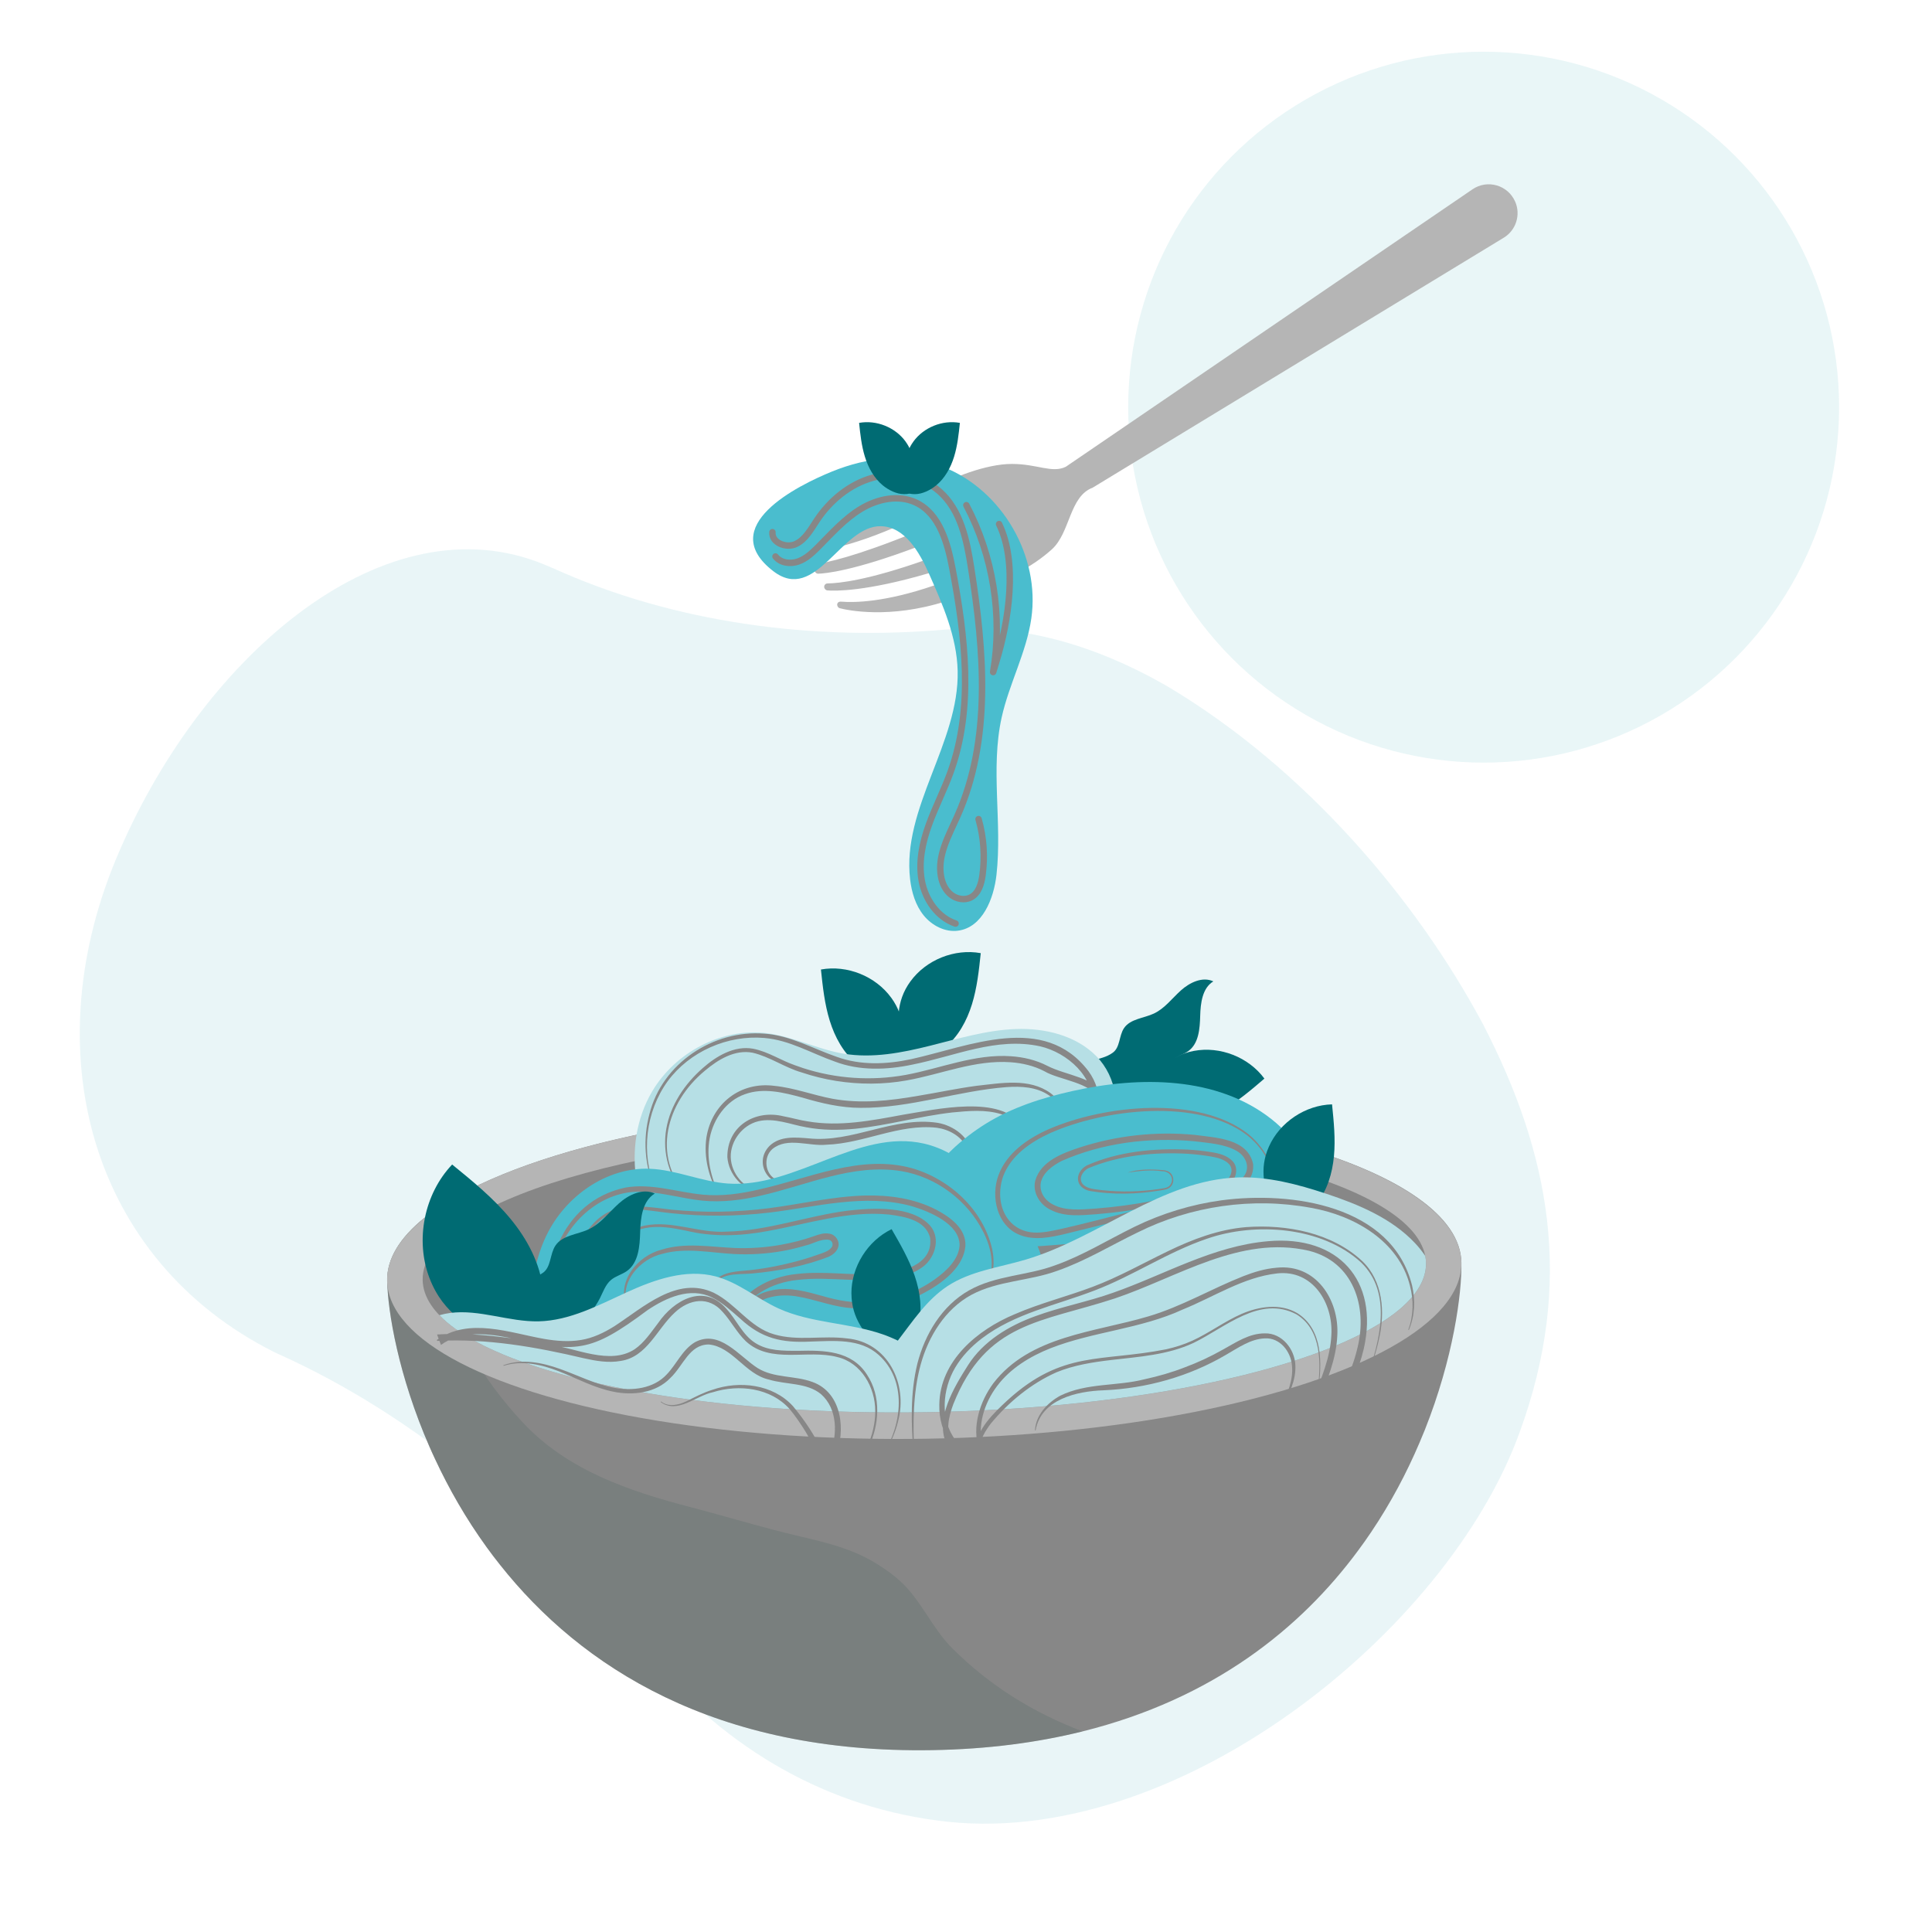
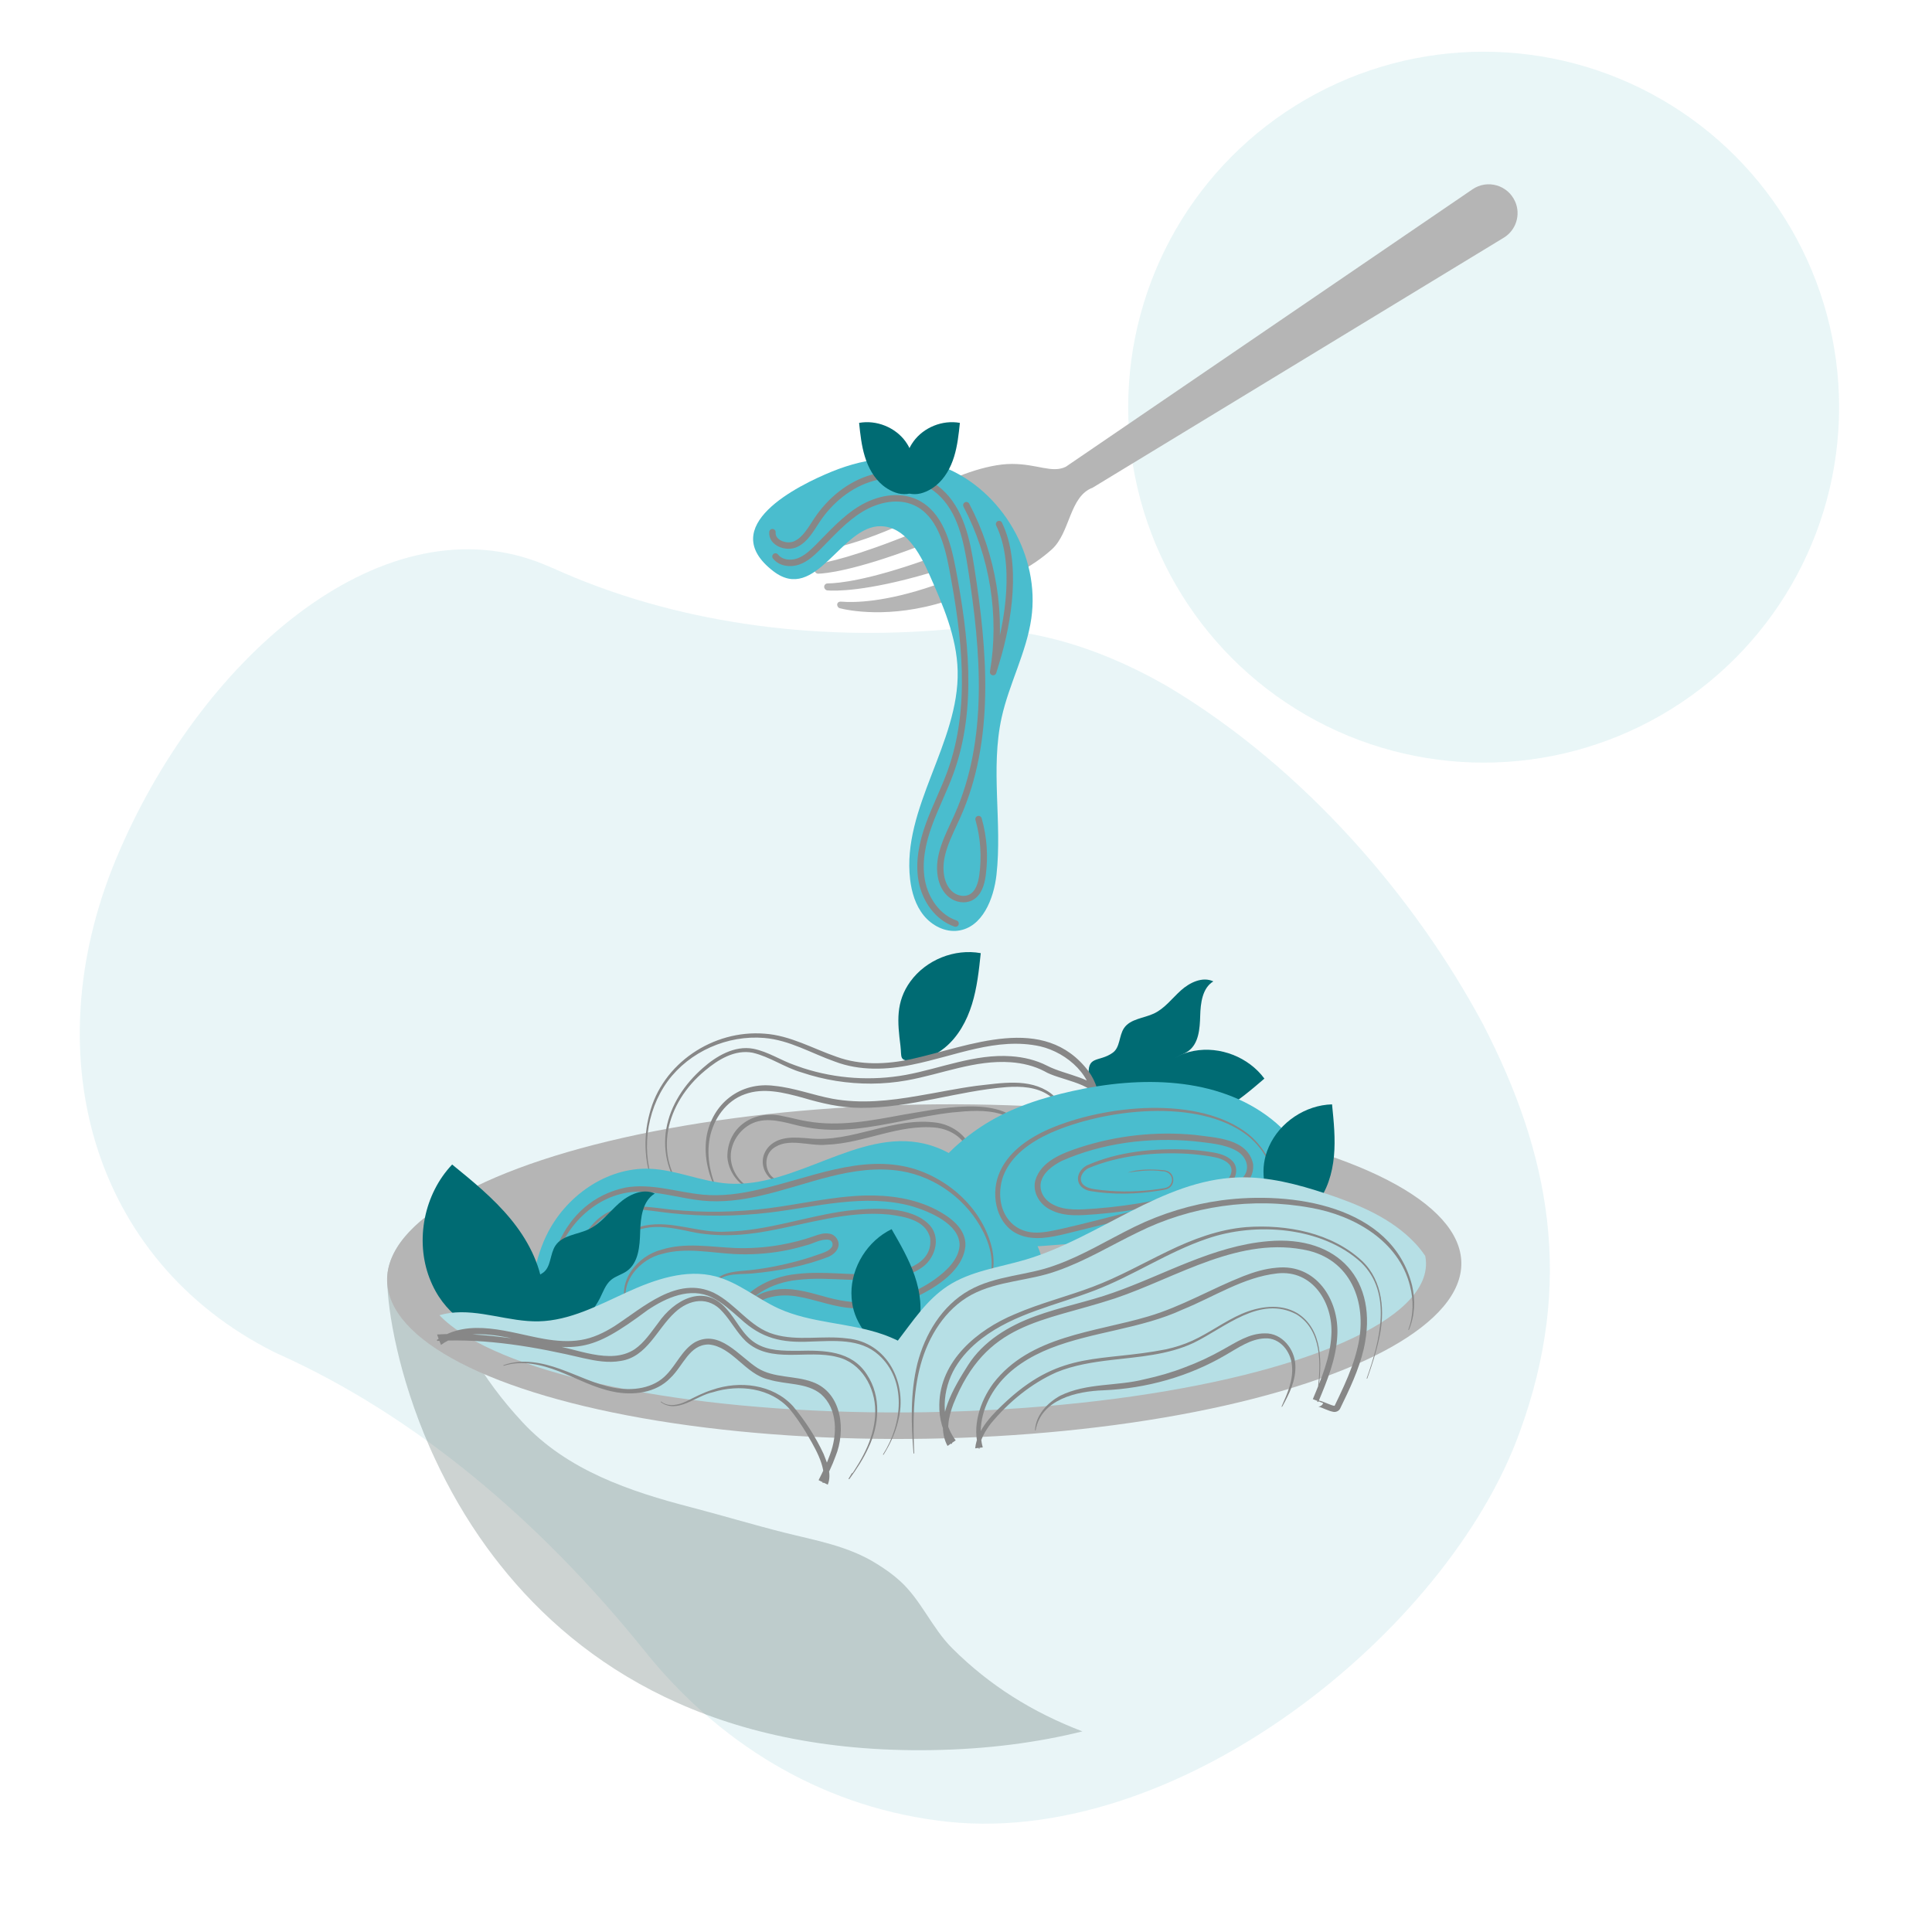
<svg xmlns="http://www.w3.org/2000/svg" viewBox="0 0 600 600">
  <defs>
    <style>      .cls-1 {        fill: #b5b5b5;      }      .cls-1, .cls-2, .cls-3, .cls-4, .cls-5, .cls-6, .cls-7, .cls-8 {        stroke-width: 0px;      }      .cls-2, .cls-9 {        fill: none;      }      .cls-9 {        stroke: #878787;        stroke-linecap: round;        stroke-linejoin: round;        stroke-width: 2px;      }      .cls-3, .cls-7 {        fill: #b6dfe5;      }      .cls-4 {        fill: #878787;      }      .cls-5 {        fill: #006b73;      }      .cls-10, .cls-6, .cls-7 {        opacity: .3;      }      .cls-11 {        isolation: isolate;      }      .cls-6 {        fill: #586d6a;        mix-blend-mode: multiply;      }      .cls-8 {        fill: #4abdce;      }    </style>
  </defs>
  <g class="cls-11">
    <g id="Livello_7" data-name="Livello 7">
      <g>
        <g class="cls-10">
          <path class="cls-3" d="M171.68,176.44c-.8-.36-1.6-.7-2.41-1.03-49.18-20.52-105.42,27.23-132.03,88.53-27.34,62.43-9,127.44,47.96,155.99.48.23.97.45,1.45.67,42.58,19.19,81.12,51.79,113.7,92.28,22.2,27.68,53.37,47.62,90.78,52.5,73.5,10.05,158.49-58.57,180.8-120.55,17.07-46.61,9.48-86.42-11.37-126.77-21.09-39.41-55.45-79.36-97.34-104.52-23.55-13.71-47.03-19.96-69.48-18.03-41.09,3.57-84.22-1.91-122.05-19.08Z" />
        </g>
        <circle class="cls-7" cx="460.76" cy="126.45" r="110.39" />
      </g>
      <path class="cls-1" d="M470.54,62.61c-2.24-5.14-8.61-6.98-13.24-3.82l-126.32,86.18s0,0,0,0c0,0,0,0,0,0-4.33,2.07-8.73-.88-16.73-.89s-18.77,4.29-24.88,7.8c-24.1,13.83-36,16.64-40.17,17.21-.78.11-1.17,1-.71,1.64l.38.53c.21.29.54.46.9.44,2.57-.14,13.64-1.2,31.47-9.42,8.39-3.87,11.84-6.49,13.05-4.68,1.2,1.82-3.9,5.18-10.01,7.68-18.54,7.56-27.51,9.45-31.02,9.91-.8.11-1.18,1.04-.69,1.68l.68.89c.2.27.52.42.85.41,2.13-.06,10.89-.83,30.89-8.38,5.81-2.19,12.33-6.79,14.02-4.47,1.69,2.32-4.69,6.13-11.59,8.57-17.89,6.32-26.84,7.26-30.42,7.3-.82,0-1.32.91-.88,1.6l.05.08c.18.28.47.46.8.49,2.24.18,11.77.44,31.66-5.4,7.23-2.13,13.78-6.73,15.27-4.81,1.5,1.92-6.66,6.22-13.96,8.72-15.02,5.15-24.47,5.32-28.7,4.98-.97-.08-1.53.62-1.1,1.49.14.28.39.48.69.56,2.26.58,15.31,3.43,32.93-2.17,18.88-6,27.03-10.87,32.85-16.07,5.82-5.2,5.43-16.52,12.77-19.22-.04-.04-.08-.08-.12-.13.04.04.08.08.12.12l127.62-77.6c3.82-2.32,5.34-7.11,3.55-11.22h0Z" />
      <path class="cls-8" d="M293.06,145.06c18.17,7.19,30.04,27.69,27.22,47.03-1.54,10.6-6.9,20.28-9.21,30.74-3.52,15.93.21,32.6-1.6,48.82-.84,7.54-4.4,16.38-11.93,17.38-4.02.54-8.1-1.57-10.66-4.72-2.56-3.15-3.77-7.21-4.24-11.24-2.58-22.18,15.29-42.4,14.77-64.72-.25-10.55-4.6-20.51-8.89-30.15-3.01-6.78-7.51-14.61-14.93-14.78-12.34-.29-20.22,24.11-33.41,13.98-18.12-13.91,7.57-26.64,18.23-30.97,11.14-4.52,23.2-5.89,34.62-1.37Z" />
      <path class="cls-9" d="M240.83,172.82c1.57,2.03,4.61,2.42,7.04,1.57s4.37-2.67,6.18-4.49c4.21-4.22,8.21-8.77,13.31-11.86s11.65-4.51,17.05-1.98c7.37,3.46,9.87,12.53,11.38,20.53,3.95,20.95,6.66,43.13-.58,63.18-2.01,5.56-4.74,10.84-6.75,16.4-2.01,5.56-3.27,11.57-2.19,17.39,1.08,5.81,4.89,11.37,10.49,13.26" />
      <path class="cls-9" d="M239.89,165.27c-.3,3.3,4.33,5.1,7.31,3.66s4.64-4.59,6.48-7.35c4.09-6.15,10.13-11.18,17.24-13.18,7.11-2,15.29-.66,20.84,4.21,6.6,5.8,8.5,15.17,9.85,23.85,4.02,25.79,6.35,53.23-4.31,77.05-2.67,5.98-6.23,12.19-5.07,18.63.39,2.19,1.39,4.34,3.12,5.72,1.74,1.38,4.29,1.85,6.24.79,2.34-1.28,3.18-4.2,3.54-6.84.8-5.81.38-11.79-1.23-17.43" />
      <path class="cls-9" d="M310.27,162.75c5.81,11.98,3.03,30.06-.87,42.79-.32,1.06-.65,2.12-.97,3.18,2.97-17.56,0-36.08-8.32-51.83" />
      <path class="cls-5" d="M370.76,326.37c8.13-1.54,17.01,1.94,21.91,8.6-4.08,3.5-8.2,7.03-12.88,9.68-4.68,2.65-10.03,4.39-15.39,4.02-3.41-.24-7.51-1.43-10.05-3.85-3.17-3.02-1.74-3.06.46-6.06,4.34-5.93,8.17-10.92,15.95-12.39Z" />
      <path class="cls-5" d="M282.74,304.79c4.86-6.7,13.7-10.26,21.84-8.78-.56,5.35-1.14,10.74-2.73,15.88s-4.28,10.07-8.44,13.48c-2.64,2.17-6.44,4.11-9.95,4.1-4.38-.02-3.36-1.03-3.82-4.73-.91-7.29-1.54-13.55,3.1-19.96Z" />
-       <path class="cls-5" d="M276.79,309.87c-4.86-6.7-13.7-10.26-21.84-8.78.56,5.35,1.14,10.74,2.73,15.88,1.59,5.14,4.28,10.07,8.44,13.48,2.64,2.17,6.44,4.11,9.95,4.1,4.38-.02,3.36-1.03,3.82-4.73.91-7.29,1.54-13.55-3.1-19.96Z" />
      <path class="cls-5" d="M345.6,326.91c2.29-1.66,1.89-5.23,3.45-7.58,1.95-2.94,6.12-3.07,9.31-4.57,3.35-1.57,5.63-4.71,8.38-7.18,2.75-2.47,6.73-4.38,10.07-2.8-3.42,2.07-3.97,6.73-4.08,10.72-.11,4-.45,8.61-3.7,10.93-1.38.98-3.13,1.4-4.43,2.49-1.56,1.31-2.23,3.36-3.15,5.18-2.52,5.01-12.81,17.26-18.81,11.93-2.69-2.4-4.08-7.95-4.45-11.34-.8-7.21,3.05-4.63,7.4-7.77Z" />
      <g>
-         <path class="cls-4" d="M453.86,392.08c.16,9.64-2.48,29.65-11.39,52.05-.53,1.31-1.07,2.63-1.64,3.94-3.89,9.14-8.84,18.6-15.08,27.85-1.27,1.89-2.59,3.76-3.98,5.62-17.85,24.15-45,46.08-85.61,56.17-13.9,3.45-29.38,5.52-46.6,5.81-67.55,1.14-109.18-25.91-134.23-57.5-1.45-1.81-2.84-3.64-4.17-5.48-6.54-9.03-11.8-18.31-16-27.32-.62-1.3-1.2-2.6-1.77-3.89-9.66-22.09-12.97-42-13.14-51.64-.11-6.77,3.95-13.31,11.43-19.37,24.19-19.58,84.15-34.14,154.5-35.33,92.12-1.55,167.19,20.43,167.67,49.08Z" />
        <path class="cls-6" d="M336.16,537.7c-13.9,3.45-29.38,5.52-46.6,5.81-67.55,1.14-109.18-25.91-134.23-57.5-1.45-1.81-2.84-3.64-4.17-5.48-6.54-9.03-11.8-18.31-16-27.32-.62-1.3-1.2-2.6-1.77-3.89-9.66-22.09-12.97-42-13.14-51.64-.11-6.77,3.95-13.31,11.43-19.37.99,5.83,2.36,11.59,4.12,17.26,5.62,17.96,13.63,32.31,26.51,46.15,13.89,14.93,33.2,21.42,52.41,26.41,9.63,2.5,19.19,5.4,28.82,7.82,9.92,2.5,19.79,4.11,28.75,9.71,2.62,1.63,4.84,3.18,7.15,5.26,6.64,5.99,9.97,14.67,16.28,20.96,11.65,11.62,24.94,19.86,40.28,25.76.05.02.1.04.15.05Z" />
        <ellipse class="cls-1" cx="287.06" cy="394.89" rx="166.83" ry="51.9" transform="translate(-6.61 4.89) rotate(-.96)" />
-         <path class="cls-4" d="M442.87,392.27c.08,4.92-2.74,9.71-8.02,14.2-.57.48-1.17.97-1.79,1.45-22.01,16.87-78.66,29.54-145.26,30.66-65.29,1.1-121.39-9.22-144.83-24.83-.54-.34-1.07-.71-1.58-1.08-6.46-4.66-10.04-9.77-10.13-15.16-.41-24.13,69.02-44.86,155.06-46.3,86.05-1.45,156.14,16.93,156.54,41.06Z" />
      </g>
      <g>
-         <path class="cls-3" d="M202.55,338.93c7.18-12.14,21.67-19.84,35.66-18.05,8.17,1.05,15.71,5.01,23.84,6.36,8.93,1.48,18.06-.29,26.84-2.49,8.78-2.2,17.55-4.85,26.59-5.18s18.63,1.99,24.99,8.42c6.37,6.43,8.34,17.57,2.75,24.69-4.4,5.62-11.96,7.48-18.93,9-13.8,3-27.59,6-41.39,9-21.94,4.77-44.13,9.6-66.68,9.81-3.65.03-11.42,1.27-14.34-1.11-2.64-2.14-3.63-9.23-4.16-12.37-1.62-9.55-.12-19.71,4.83-28.09Z" />
        <path class="cls-4" d="M213.18,371.03c-5.5-5.09-7.52-13.17-6.26-20.45,1.29-7.42,5.73-13.98,11.34-18.88,4.12-3.67,9.83-7.1,15.69-6,4.67.93,8.53,3.61,12.93,5.12,0,0,2.54.89,2.54.89,10.23,3.32,21.3,4.03,31.86,2.11,10.62-1.95,21.51-6.61,32.74-5.79,3.82.26,7.7,1.15,11.21,2.96,3,1.54,6.56,2.37,10.12,3.68,2.74,1.03,6.39,2.59,7.43,5.93.56,1.86.53,5.42-2.1,4.96-.86-.22-1.42-1.03-1.34-1.88.66-9.23-7.81-16.74-16.3-18.73-13.56-2.96-26.39,3.02-39.71,5.68-7.83,1.67-16.41,1.97-24.01-.93-7.41-2.61-14.09-6.69-21.96-7.35-11.4-.97-23.19,4.18-30.01,13.44-6.84,9.43-8.39,22.45-3.84,33.21.06.11-.14.2-.18.08-3.21-7.22-3.68-15.51-1.64-23.12,3.96-15.74,19.79-26.22,35.77-24.94,7.95.54,14.98,4.64,22.37,7.18,7.43,2.72,15.52,2.36,23.15.73,18.05-3.98,41.21-14.48,55.06,3.74,2.35,3.19,3.6,7.22,3.27,11.2l-.39-.06c.22-.86.24-1.77-.02-2.61-1.81-5-12.11-5.83-16.54-8.51-3.23-1.69-6.84-2.54-10.47-2.8-11.1-.8-21.53,3.72-32.3,5.64-7.23,1.3-14.68,1.31-21.93.16-3.62-.58-7.2-1.46-10.68-2.63-5.3-1.52-9.9-4.89-15.25-6.13-5.53-1.06-10.73,2.14-14.81,5.58-12.11,10.03-16.43,26.42-5.74,38.55h0Z" />
        <path class="cls-4" d="M223.26,371.18c-3.1-5.37-4.79-11.72-3.87-17.98,1.71-10.44,10.49-17.37,21.09-15.98,6.21.62,12.03,2.88,18.01,4,8.86,1.63,17.8.64,26.69-.91,5.99-.98,11.98-2.29,18.1-3.1,7.57-.81,16.31-2.54,22.98,2.27,3.69,2.74,6.15,8.93,3.02,12.75,2.23-4.15.28-9.41-3.51-12.05-3.82-2.63-8.66-2.88-13.16-2.57-15.25,1.18-29.96,6.55-45.35,6.44-6.16,0-12.18-1.43-18.05-3.17-5.78-1.57-12.08-3.19-17.9-1.05-5.8,2.02-9.75,7.68-10.89,13.57-1.16,6.01.31,12.27,3.01,17.69.07.11-.13.21-.18.09h0Z" />
        <path class="cls-4" d="M235.97,370.28c-5.36-.69-9.67-5.49-10.08-10.91-.11-9.55,8.48-14.9,17.43-12.7,2.61.48,5.04,1.22,7.44,1.57,9.84,1.73,19.84-.22,29.62-2.04,9.9-1.57,30.85-6.53,37.11,3.69,1.4,2.33,1.66,5.21.8,7.65-.02.06-.08.09-.13.07,1.15-5.48-1.9-10.03-7.28-11.61-4.88-1.5-10.1-1-15.1-.52-10.11,1.14-19.95,4.01-30.11,5.06-5.07.5-10.23.5-15.26-.45-2.53-.42-4.96-1.21-7.44-1.7-2.47-.51-5.04-.77-7.5-.17-4.9,1.2-8.64,6.07-8.53,11.13.12,5.06,4.08,9.76,9.06,10.74.13.02.08.23-.04.2h0Z" />
        <path class="cls-4" d="M246.83,366.47c-6.92,4.11-13.42-4.92-7.86-10.59,3.26-3.16,8.1-2.67,12.08-2.36,13.67,1.49,26.41-6.9,40.11-4.82,5.02.83,10.44,4.67,10.66,10.22.09,3.06-1.58,6.36-4.59,7.34-.12.04-.18-.14-.07-.19,3.6-1.58,4.8-6.46,3.01-9.81-1.74-3.48-5.49-5.51-9.25-6.03-11.69-1.29-22.63,4.88-34.23,5.27-5.49.58-12.15-2.49-16.83,1.35-2.94,2.56-2.29,7.99,1.37,9.56,1.72.8,3.83.82,5.5-.11.12-.07.2.11.1.17h0Z" />
      </g>
      <g>
        <path class="cls-8" d="M169.68,383.72c5.84-12.17,18.65-21.29,32.13-20.75,8.23.33,16.02,4.01,24.23,4.59,20.95,1.49,40.46-17.1,60.93-12.4,11.59,2.66,20.14,12.18,27.89,21.19,4.97,5.79,10.28,12.78,8.73,20.25-1.07,5.14-5.32,9.15-10.1,11.3s-10.1,2.75-15.31,3.32c-15.12,1.65-30.25,3.3-45.37,4.95-23.38,2.55-46.92,5.4-70.47,5.64-7.11.07-13.26-.24-15.81-7.82-3.11-9.27-.97-21.69,3.14-30.27Z" />
        <path class="cls-8" d="M306.03,349.05c8.22-5.12,17.59-8.11,27.04-10.22,21-4.69,44.9-4.59,61.8,8.73,4.02,3.17,7.58,7.12,9.4,11.9s1.67,10.49-1.21,14.71c-4.4,6.44-13.23,7.63-21.01,8.24-18.45,1.44-36.89,2.87-55.34,4.31-8.03.63-16.31,1.22-23.95-1.31-6.43-2.13-15.54-8.72-14.57-16.45s11.71-16.1,17.84-19.91Z" />
        <path class="cls-4" d="M395.64,371.4c1.11-7.15-2.67-14.26-8.13-18.68-15.27-11.89-44.63-8.29-61.34-.84-6.21,2.83-12.29,7.05-14.68,13.56-3.02,9.04,1.85,18.51,12.27,17.25,4.48-.22,29.8-7.16,34.7-8.22,2.54-.64,15.16-3.8,17.43-4.36,3.14-.75,6.81-1.73,9.25-3.69,3.51-2.59,2.4-7.07-1.17-9.04-3.74-2.14-8.82-2.42-13.14-2.96-13.9-1.29-28.4.47-41.21,6.16-2.8,1.5-5.53,3.44-6.34,6.48-.65,2.91,1.06,5.69,3.8,7.04,3.96,2.09,8.77,1.51,13.22,1.23,11.83-.93,23.54-3.16,34.89-6.64,1.62-.52,3.33-1,4.9-1.63,1.97-.89,3.23-3.71,1.66-5.47-1.33-1.49-3.67-2.1-5.7-2.43-2.32-.4-4.67-.66-7.02-.83-10.42-.6-21.44.42-31.12,4.51-1.7.93-3.02,3.13-1.72,4.82,1.37,1.63,4.06,1.67,6.13,1.96,5.91.64,11.9.5,17.78-.39,1.07-.21,2.32-.18,3.13-1.01,1.7-1.95.27-4.49-2.28-4.48-3.58-.54-7.33-.07-10.78.42,3.31-1.11,7.27-1.08,10.82-.78,1.19.05,2.54.5,3.07,1.69.56,1.11.38,2.56-.49,3.46-.86.94-2.21.97-3.38,1.2-7.1,1.16-14.39,1.34-21.51.18-4.69-.83-5.22-5.54-1.29-7.92,9.83-4.39,21.05-5.46,31.73-4.96,2.39.16,4.78.4,7.15.79,2.35.38,4.88,1.01,6.56,2.84,1.76,1.88,1.21,5.01-.57,6.68-1.78,1.69-4.38,1.99-6.6,2.84-11.43,3.63-23.27,5.94-35.22,6.91-4.73.33-9.83.92-14.2-1.39-3.3-1.57-5.63-5.34-4.74-9.03,1.75-6.11,8.52-8.56,13.97-10.36,11.42-3.69,23.6-5.01,35.55-3.86,6.53.89,16.44,1.09,18.15,9.05.63,8.41-10.26,9.65-16.32,11.32-8.86,2.19-32.7,8.07-41.86,10.34-4.61,1.1-9.64,2.17-14.23.39-7.14-2.77-9.15-11.93-6.67-18.59,2.57-6.91,9.07-11.38,15.55-14.26,17.15-7.49,46.75-10.73,62.21,1.64,5.48,4.59,9.22,11.87,7.99,19.12-.02.13-.22.09-.2-.03h0Z" />
        <path class="cls-4" d="M170.99,413.03c-3.85-18.13,3.07-39.91,23.2-44.21,8.19-1.45,16.19,1.46,24.16,2.2,5.82.52,11.57-.26,17.28-1.6,15.34-3.35,31.59-11.08,47.62-6.61,11.88,3.43,22.15,13.04,24.9,25.2.83,3.97.55,8.47-1.96,11.79-.06.1-.19.12-.28.05-.08-.06-.1-.18-.05-.26l1.24-1.97c.06-.12.24,0,.17.1,0,0-1.15,2.02-1.15,2.02l-.17-.11c3.42-5.11,2.05-11.88-.58-17.04-4.89-9.8-14.63-17.08-25.43-18.88-15.11-2.47-29.4,4.42-43.86,7.65-5.85,1.34-11.9,2.1-17.9,1.51-5.97-.6-11.78-2.36-17.77-2.69-12.26-1.09-23.26,8.03-27.24,19.22-2.8,7.5-3.09,15.72-1.98,23.59.03.12-.18.16-.2.03h0Z" />
        <path class="cls-4" d="M183.13,411.05c-3.29-12.85,3.46-27.49,17.07-30.43,8.63-1.71,16.86,2.43,25.4,1.87,12.78-.24,24.91-4.84,37.55-6.49,7.66-.88,20.01-1.69,25.67,4.6,3.6,4.11,1.41,10.63-2.86,13.27-2,1.37-4.23,2.13-6.41,2.63-10.53,2.42-21.81-.28-31.95,1-7.69.79-15.98,4.9-18.36,12.55-.63,2.04-3.71,1.36-3.41-.76.43-2.13,3.34-2.01,4.83-2.65-.03.01-.05.03-.08.04.04-.03-.2.12-.33.31-.05.06-.16.25-.13.21,1.95-3.65,6.03-5.86,9.87-6.54,5.32-1.07,10.66.51,15.64,1.88,4.75,1.4,9.43,2.18,14.33,1.87,7.21-.39,14.34-2.83,20.23-7.02,3.59-2.55,7.52-6.13,7.82-10.6.08-6.68-9.38-10.57-14.86-12.2-14.64-4.01-29.43.21-44.3,2-10.09,1.19-20.3,1.26-30.38.19-7.35-.73-15.12-3.02-21.4,1.74-8.71,6.73-14.06,23.53-9.49,33.8.06.11-.14.2-.18.08-4.06-9.45-.95-20.46,4.16-28.89,7-10.98,15.87-9.17,27.03-7.83,10.01.98,20.13.82,30.1-.45,9.97-1.27,19.82-3.67,29.93-3.95,7.53-.18,15.29.89,22.06,4.37,4.29,2.25,9.35,5.79,9.14,11.21-.66,7.65-8.82,12.74-15.09,15.82-6.9,3.15-14.67,4.36-22.2,3.37-5.01-.66-9.75-2.54-14.71-3.38-5.35-.97-11.83-.15-15.31,4.45-.36.4-.42.82-.85,1.2-1.22.6-2.61.61-3.81,1.2l-.07.05s-.37-.08-.38-.09c2.66-8.49,11.66-13,20-13.83,8.52-1.02,17.03.53,25.5,0,6.62-.28,16.98-2.67,15.96-11.2-1.35-5.56-7.97-6.64-12.82-7.27-12.81-1.24-25.24,2.92-37.72,5.15-8.37,1.57-17.05,1.89-25.36-.16-4.14-.83-8.42-1.61-12.6-.77-8.41,1.62-15.11,8.76-16.97,17.01-.99,4.12-.97,8.46-.06,12.6.04.12-.17.17-.2.04h0Z" />
      </g>
      <path class="cls-4" d="M194.66,405.79c-3.31-7.78,3.34-15.8,10.82-17.7,7.31-2.31,15.37-.82,22.63-.52,4.83.18,9.69-.13,14.44-1,3.57-.63,7.09-1.54,10.51-2.76,1.35-.49,2.9-1,4.55-.67,1.81.24,3.3,2.31,2.7,4.15-.4,1.43-1.68,2.36-2.79,2.93-7.67,3.03-15.92,4.54-24.09,5.29-4.19.37-11.22-.51-11.82,5.18.04.23-.31.31-.38.09l-.48-1.38c-.05-.12.13-.19.18-.08,0,0,.57,1.34.57,1.34l-.2.05c.14-6.05,7.61-5.78,12-6.29,4.93-.57,9.81-1.54,14.59-2.85,2.39-.66,4.76-1.42,7.09-2.26,1.17-.4,2.35-.85,3.14-1.76.87-.89.4-2.41-.87-2.55-2.43-.27-4.74,1.28-7.08,1.8-2.39.72-4.81,1.3-7.27,1.74-4.91.86-9.91,1.17-14.89.91-7.4-.39-14.9-2.09-22.19-.09-7.09,1.55-13.63,8.91-10.97,16.38.06.12-.15.19-.19.07h0Z" />
      <path class="cls-5" d="M133.38,396.92c-4.51-11.81-1.66-26.1,7.04-35.27,6.37,5.19,12.78,10.43,18.03,16.76s9.3,13.9,10.19,22.07c.56,5.19-.13,11.68-3.08,16.15-3.69,5.58-4.13,3.44-9.24.94-10.08-4.93-18.62-9.35-22.93-20.64Z" />
      <path class="cls-5" d="M264.41,401.69c-.02-8.28,5.04-16.36,12.49-19.96,2.69,4.66,5.4,9.35,7.15,14.44s2.47,10.66,1.12,15.87c-.86,3.31-2.79,7.12-5.63,9.17-3.55,2.56-3.32,1.15-5.87-1.57-5.03-5.36-9.22-10.04-9.25-17.95Z" />
      <path class="cls-5" d="M394.1,356.04c3.38-7.55,11.31-12.85,19.58-13.07.54,5.35,1.09,10.74.59,16.1-.5,5.36-2.13,10.74-5.5,14.93-2.14,2.66-5.46,5.35-8.9,6.05-4.29.88-3.5-.32-4.71-3.84-2.38-6.95-4.29-12.95-1.06-20.17Z" />
      <path class="cls-5" d="M168.65,395.26c2.54-1.84,2.1-5.81,3.84-8.42,2.16-3.26,6.8-3.41,10.35-5.08,3.72-1.75,6.26-5.23,9.31-7.98s7.48-4.86,11.19-3.11c-3.8,2.3-4.41,7.47-4.53,11.91s-.5,9.56-4.11,12.14c-1.53,1.09-3.47,1.55-4.92,2.76-1.74,1.45-2.48,3.74-3.5,5.76-2.8,5.57-14.23,19.18-20.9,13.25-2.99-2.66-4.53-8.84-4.95-12.6-.89-8.01,3.39-5.14,8.22-8.64Z" />
      <g>
        <g>
          <path class="cls-2" d="M139.74,407.77c9.19-1.22,18.33,2.81,27.6,2.59,9.61-.23,18.44-4.95,27.17-8.95,8.74-4,18.51-7.45,27.8-4.99,7.08,1.87,12.85,6.92,19.52,9.96,10.09,4.59,21.73,4.36,32.21,7.98,1.64.57,3.24,1.24,4.8,1.99,4.67-6.07,8.91-12.62,15.39-16.9,7.18-4.76,16.1-5.82,24.36-8.27,22.73-6.76,42.18-24.7,65.87-25.51,9.36-.32,18.59,2.13,27.47,5.08,10.09,3.35,20.29,7.61,27.56,15.36,1.15,1.22,2.2,2.55,3.15,3.95-4.51-23.03-72.91-40.25-156.31-38.84-86.04,1.45-155.47,22.18-155.06,46.3.06,3.81,1.88,7.48,5.22,10.95,1.08-.31,2.17-.55,3.26-.69Z" />
          <path class="cls-3" d="M411.92,370.74c-8.89-2.95-18.12-5.4-27.47-5.08-23.7.81-43.14,18.75-65.87,25.51-8.26,2.46-17.17,3.52-24.36,8.27-6.47,4.29-10.72,10.84-15.39,16.9-1.56-.75-3.16-1.43-4.8-1.99-10.48-3.62-22.12-3.39-32.21-7.98-6.67-3.03-12.44-8.08-19.52-9.96-9.29-2.46-19.06.98-27.8,4.99-8.74,4-17.56,8.72-27.17,8.95-9.27.22-18.41-3.81-27.6-2.59-1.09.14-2.18.38-3.26.69,1.38,1.44,3.02,2.84,4.91,4.21.51.37,1.03.73,1.58,1.08,23.44,15.61,79.54,25.93,144.83,24.83,66.6-1.12,123.25-13.79,145.26-30.66.62-.48,1.23-.97,1.79-1.45,5.28-4.5,8.1-9.29,8.02-14.2-.01-.74-.09-1.48-.24-2.22-.95-1.41-2-2.73-3.15-3.95-7.28-7.75-17.48-12-27.56-15.36Z" />
        </g>
        <g>
          <path class="cls-4" d="M283.7,451.32c-.74-9.25-1.03-18.65,1.18-27.77,2.34-9.17,7.61-18.03,16.08-22.82,8.33-4.69,18.09-4.55,26.73-7.78,8.51-3,16.34-7.89,24.73-12,8.44-4.11,17.59-6.91,26.91-8.18,21.74-2.9,52.92,1.49,59.19,26.4,1.08,4.56.88,9.48-.96,13.79-.04.12-.23.05-.19-.07,1.64-4.31,1.68-9.12.51-13.56-3.47-13.97-17.41-21.91-30.77-24.23-18.14-3.37-37.32-.59-53.82,7.65-8.3,4.01-16.23,8.88-25,11.93-8.67,3.17-18.35,3.03-26.58,7.42-8.17,4.43-13.39,12.94-15.8,21.73-2.44,8.93-2.36,18.29-2,27.49.01.13-.2.14-.2,0h0Z" />
          <path class="cls-4" d="M424.45,428.01c4.02-11.41,8.11-26.4-1.76-35.96-12.18-11.12-32.79-12.61-47.89-7.34-12.2,4.14-22.82,11.47-34.95,16.09-11.97,4.6-24.71,7.07-34.95,14.88-3.29,2.51-6.19,5.53-8.25,9.03-4,6.74-4.77,16.21.15,22.61,0,0-2.54,1.73-2.54,1.73-4.31-7.99,2.1-18.33,6.33-25.02,4.71-7.48,12.72-12.3,20.84-15.24,8.1-2.98,16.43-4.52,24.23-7.31,15.89-5.55,30.97-14.56,48.23-16.02,21.59-1.89,34.47,12.07,29.64,33.43-1.54,6.58-4.42,12.53-7.32,18.51-.34.78-1.31,1.22-2.13,1.06-1.62-.29-3.16-1.22-4.7-1.65.56.07,1.37-.43,1.53-1.07,0,0-3.2-1.22-3.2-1.22,2.74-6.53,5.43-13.08,5.75-19.85.63-10.01-5.81-20.44-16.85-19.2-10.47,1.18-19.55,7.25-29.31,11.21-12.97,6.01-27.86,6.86-41.01,12.01-6.38,2.53-12.5,6.24-16.64,11.76-4.04,5.35-6.23,12.47-4.45,19.05,0,0-2.35.29-2.35.29.65-6.17,5.74-10.93,10.04-14.93,17.14-15.59,29.01-11.82,49.28-15.83,2.8-.63,5.54-1.49,8.14-2.68,5.27-2.41,9.97-5.99,15.33-8.33,5.35-2.31,11.94-3.33,17.2-.24,8.1,5.04,7.72,15.77,6.55,24.09,0,.13-.22.11-.2-.02,1.06-8.19,1.41-18.8-6.58-23.68-11.39-6.01-22.18,4.16-31.97,8.89-7.99,3.74-16.94,4.29-25.56,5.3-5.76.68-11.57,1.59-16.95,3.8-7.91,3.5-14.92,9.29-20.41,15.93-1.73,2.28-3.32,4.87-3.54,7.75,0,.08-.07.14-.15.14-2.26-6.85.26-14.7,4.44-20.37,11.39-14.84,31.52-15.83,48.13-20.79,10.29-3.02,19.55-8.55,29.49-12.48,3.32-1.29,6.78-2.36,10.37-2.64,12.18-1.31,19.5,9.92,18.85,21.08-.33,7.19-3.13,13.95-5.86,20.5-.1.24-.44.11-.35-.13.18-.28.35-.2.57-.19.89.18,1.82.64,2.64.94.72.27,1.61.68,2.16.69,1-2.07,2-4.15,2.94-6.25,1.72-3.84,3.25-7.77,4.19-11.87,3.14-12.76-1.31-26.58-15.12-30.04-21.24-4.95-40.83,8.28-60.25,14.81-22.88,7.5-39.95,7.22-50.18,32.86-1.41,3.8-2.5,8.37-.38,12.09.12.16-.16.33-.26.18-2.65-3.45-3.81-7.86-3.7-12.16.17-13.56,11.79-23.23,23.42-28.07,7.88-3.43,16.24-5.49,24.24-8.52,8.02-3.01,15.49-7.26,23.2-10.98,7.69-3.74,15.85-6.85,24.45-7.55,12.55-.91,26.63,1.73,36.05,10.57,6.44,6.17,7.11,15.84,5.21,24.1-.89,4.2-2.23,8.28-3.66,12.32-.04.12-.24.05-.19-.07h0Z" />
          <path class="cls-4" d="M321.43,444.13c.28-4.71,3.86-8.51,7.85-10.69,8.32-4.06,17.56-2.87,26.26-5.12,4.25-.92,8.44-2.13,12.49-3.71,4.07-1.51,8.02-3.37,11.8-5.51,4-2.18,8.06-5.03,12.99-5.01,5.31-.14,9.29,4.91,9.46,9.85.24,4.74-1.89,8.94-4.08,12.91-.06.11-.23.02-.18-.09,1.78-3.98,3.69-8.24,3.21-12.7-.36-4.35-3.73-8.67-8.39-8.42-4.49.17-8.29,2.93-12.07,5.09-11.52,6.78-24.77,10.47-38.1,11.04-8.33.29-19.34,2.8-21.04,12.39,0,.13-.22.1-.2-.03h0Z" />
          <path class="cls-4" d="M274.25,451.65c5.95-9.31,7.5-22.94-1.4-30.89-5.76-5.19-13.9-4.32-21.18-4.12-8.9.44-15.12-.94-21.79-7.13-2.9-2.5-5.64-5.09-8.82-6.6-6.67-3.27-14.12.06-19.91,3.93-17.93,13.32-21.99,13.44-43.59,8.51-6.88-1.32-14.8-1.95-20.61,2.33,0,0-1.22-3.24-1.22-3.24,11.7-.71,23.26,1,34.71,3.08,8.43,1.13,18.99,6.53,26.66,1.5,2.98-2.05,5.05-5.21,7.29-8.14,4.95-7.18,14.26-12.45,21.2-4.42,3.21,3.51,4.98,8.1,9.01,10.64,3.9,2.46,8.58,2.41,13.27,2.41,7.91-.19,16.6-.14,21.4,7.43,4.46,6.74,3.82,15.53.49,22.53-1.6,3.52-3.7,6.76-5.97,9.85-.09.14-.31,0-.23-.14,0,0,.98-1.65.98-1.65.03-.05.09-.06.14-.04.05.03.06.09.04.14l-.95,1.67-.17-.11c2.2-3.12,4.23-6.39,5.75-9.89,1.51-3.49,2.49-7.27,2.46-11.09.02-7.33-4.32-15.03-11.8-16.77-9.26-2.45-20.67,2.27-28.42-4.94-2.77-2.68-4.53-6.19-7.11-9.01-4.32-5.07-10.43-4.11-14.94.16-5.48,5.02-8.57,13.77-16.78,15-3.84.69-7.72,0-11.45-.83-14.83-3.51-30.13-6.19-45.41-5.39-.19.03-.3-.25-.14-.36,9.98-7.02,22.5-2.14,33.33-.24,3.73.63,7.56.94,11.29.32,3.74-.59,7.22-2.27,10.42-4.28,8.98-5.83,19.54-15.8,30.94-10.35,6.83,3.4,11.12,10.72,18.63,12.86,7.38,2.19,15.15.29,22.68,1.28,12.66,1.14,18.94,14.12,15.88,25.65-.88,3.72-2.5,7.23-4.53,10.45-.06.11-.24,0-.17-.11h0Z" />
          <path class="cls-4" d="M205.35,435.29c2.34,1.8,5.48,1.03,7.93-.16,2.55-1.28,5.17-2.66,7.94-3.51,8.41-2.94,18.74-1.77,25.02,5.05,3.83,4.57,6.98,9.42,9.52,14.83,1.19,2.96,2.61,6.33,1.31,9.58,0,0-2.85-1.4-2.85-1.4,1.33-2.63,2.59-5.25,3.54-7.93,2.33-6.2,2.45-14.16-2.79-18.79-4.44-3.64-10.76-2.87-16.21-4.53-7.31-1.63-11.33-10.22-18.64-10.89-6.07,0-7.91,6.61-11.93,10.4-4.49,4.72-11.72,5.52-17.78,4.25-5.97-1.21-11.25-4.12-16.81-6.31-5.41-2.1-11.44-3.53-17.14-1.73-.11.05-.19-.15-.07-.19,5.7-2.08,11.94-.81,17.48,1.16,5.59,1.99,10.93,4.75,16.76,5.85,5.68,1.06,12.32.32,16.42-4.12,3.06-3.17,4.85-7.67,8.77-10.01,7.64-4.09,13.7,4.33,19.42,8,5.14,3.22,11.54,2.28,17.11,4.36,9.21,3.33,10.42,15.14,7.1,23.15-1.01,2.81-2.33,5.48-3.69,8.12-.09.19-.39.04-.3-.15,1.57-4.62-3.02-11.74-5.31-15.74-1.52-2.42-3.11-4.83-4.95-7.01-5.86-6.56-15.69-7.74-23.77-5.21-5.21,1.04-11.06,6.87-16.22,3.07-.09-.08.03-.23.13-.15h0Z" />
        </g>
      </g>
      <path class="cls-5" d="M283.66,137.13c3.21-4.43,9.06-6.78,14.44-5.8-.37,3.54-.75,7.1-1.8,10.5s-2.83,6.66-5.58,8.92c-1.75,1.43-4.26,2.72-6.58,2.71-2.89-.01-2.22-.68-2.53-3.13-.6-4.82-1.02-8.96,2.05-13.19Z" />
-       <path class="cls-5" d="M281.24,137.13c-3.21-4.43-9.06-6.78-14.44-5.8.37,3.54.75,7.1,1.8,10.5,1.05,3.4,2.83,6.66,5.58,8.92,1.75,1.43,4.26,2.72,6.58,2.71,2.89-.01,2.22-.68,2.53-3.13.6-4.82,1.02-8.96-2.05-13.19Z" />
+       <path class="cls-5" d="M281.24,137.13c-3.21-4.43-9.06-6.78-14.44-5.8.37,3.54.75,7.1,1.8,10.5,1.05,3.4,2.83,6.66,5.58,8.92,1.75,1.43,4.26,2.72,6.58,2.71,2.89-.01,2.22-.68,2.53-3.13.6-4.82,1.02-8.96-2.05-13.19" />
    </g>
  </g>
</svg>